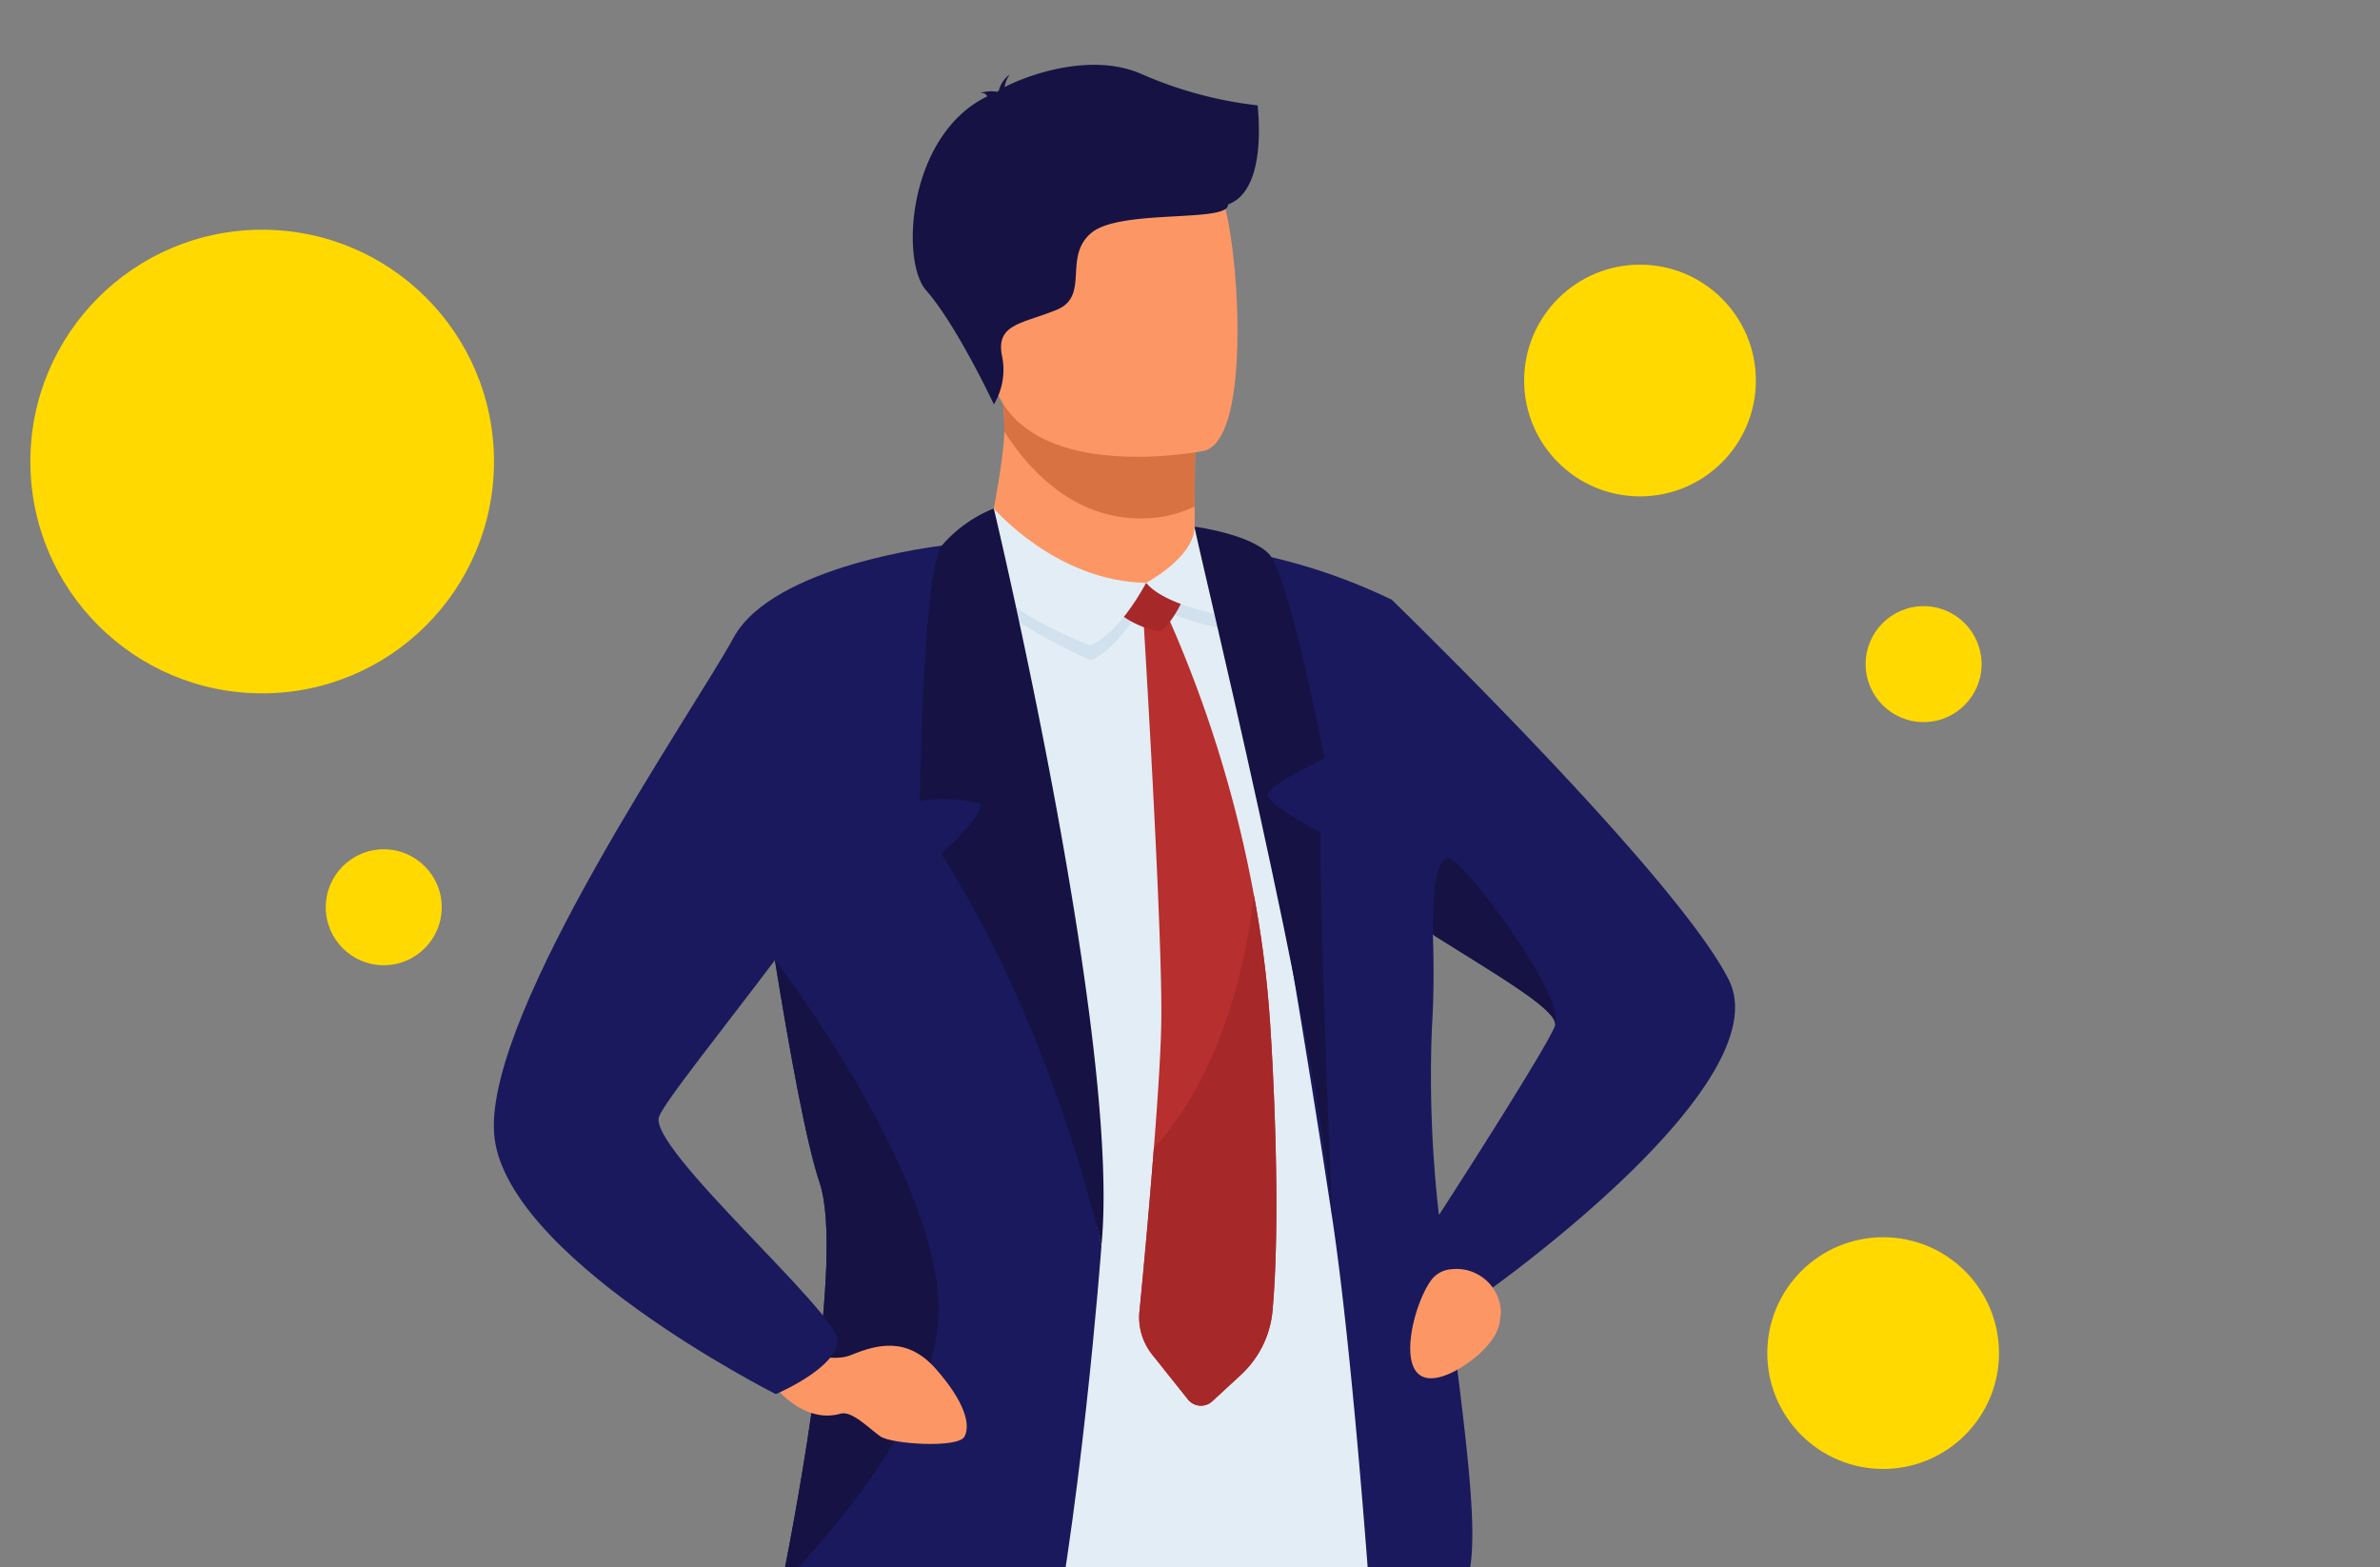
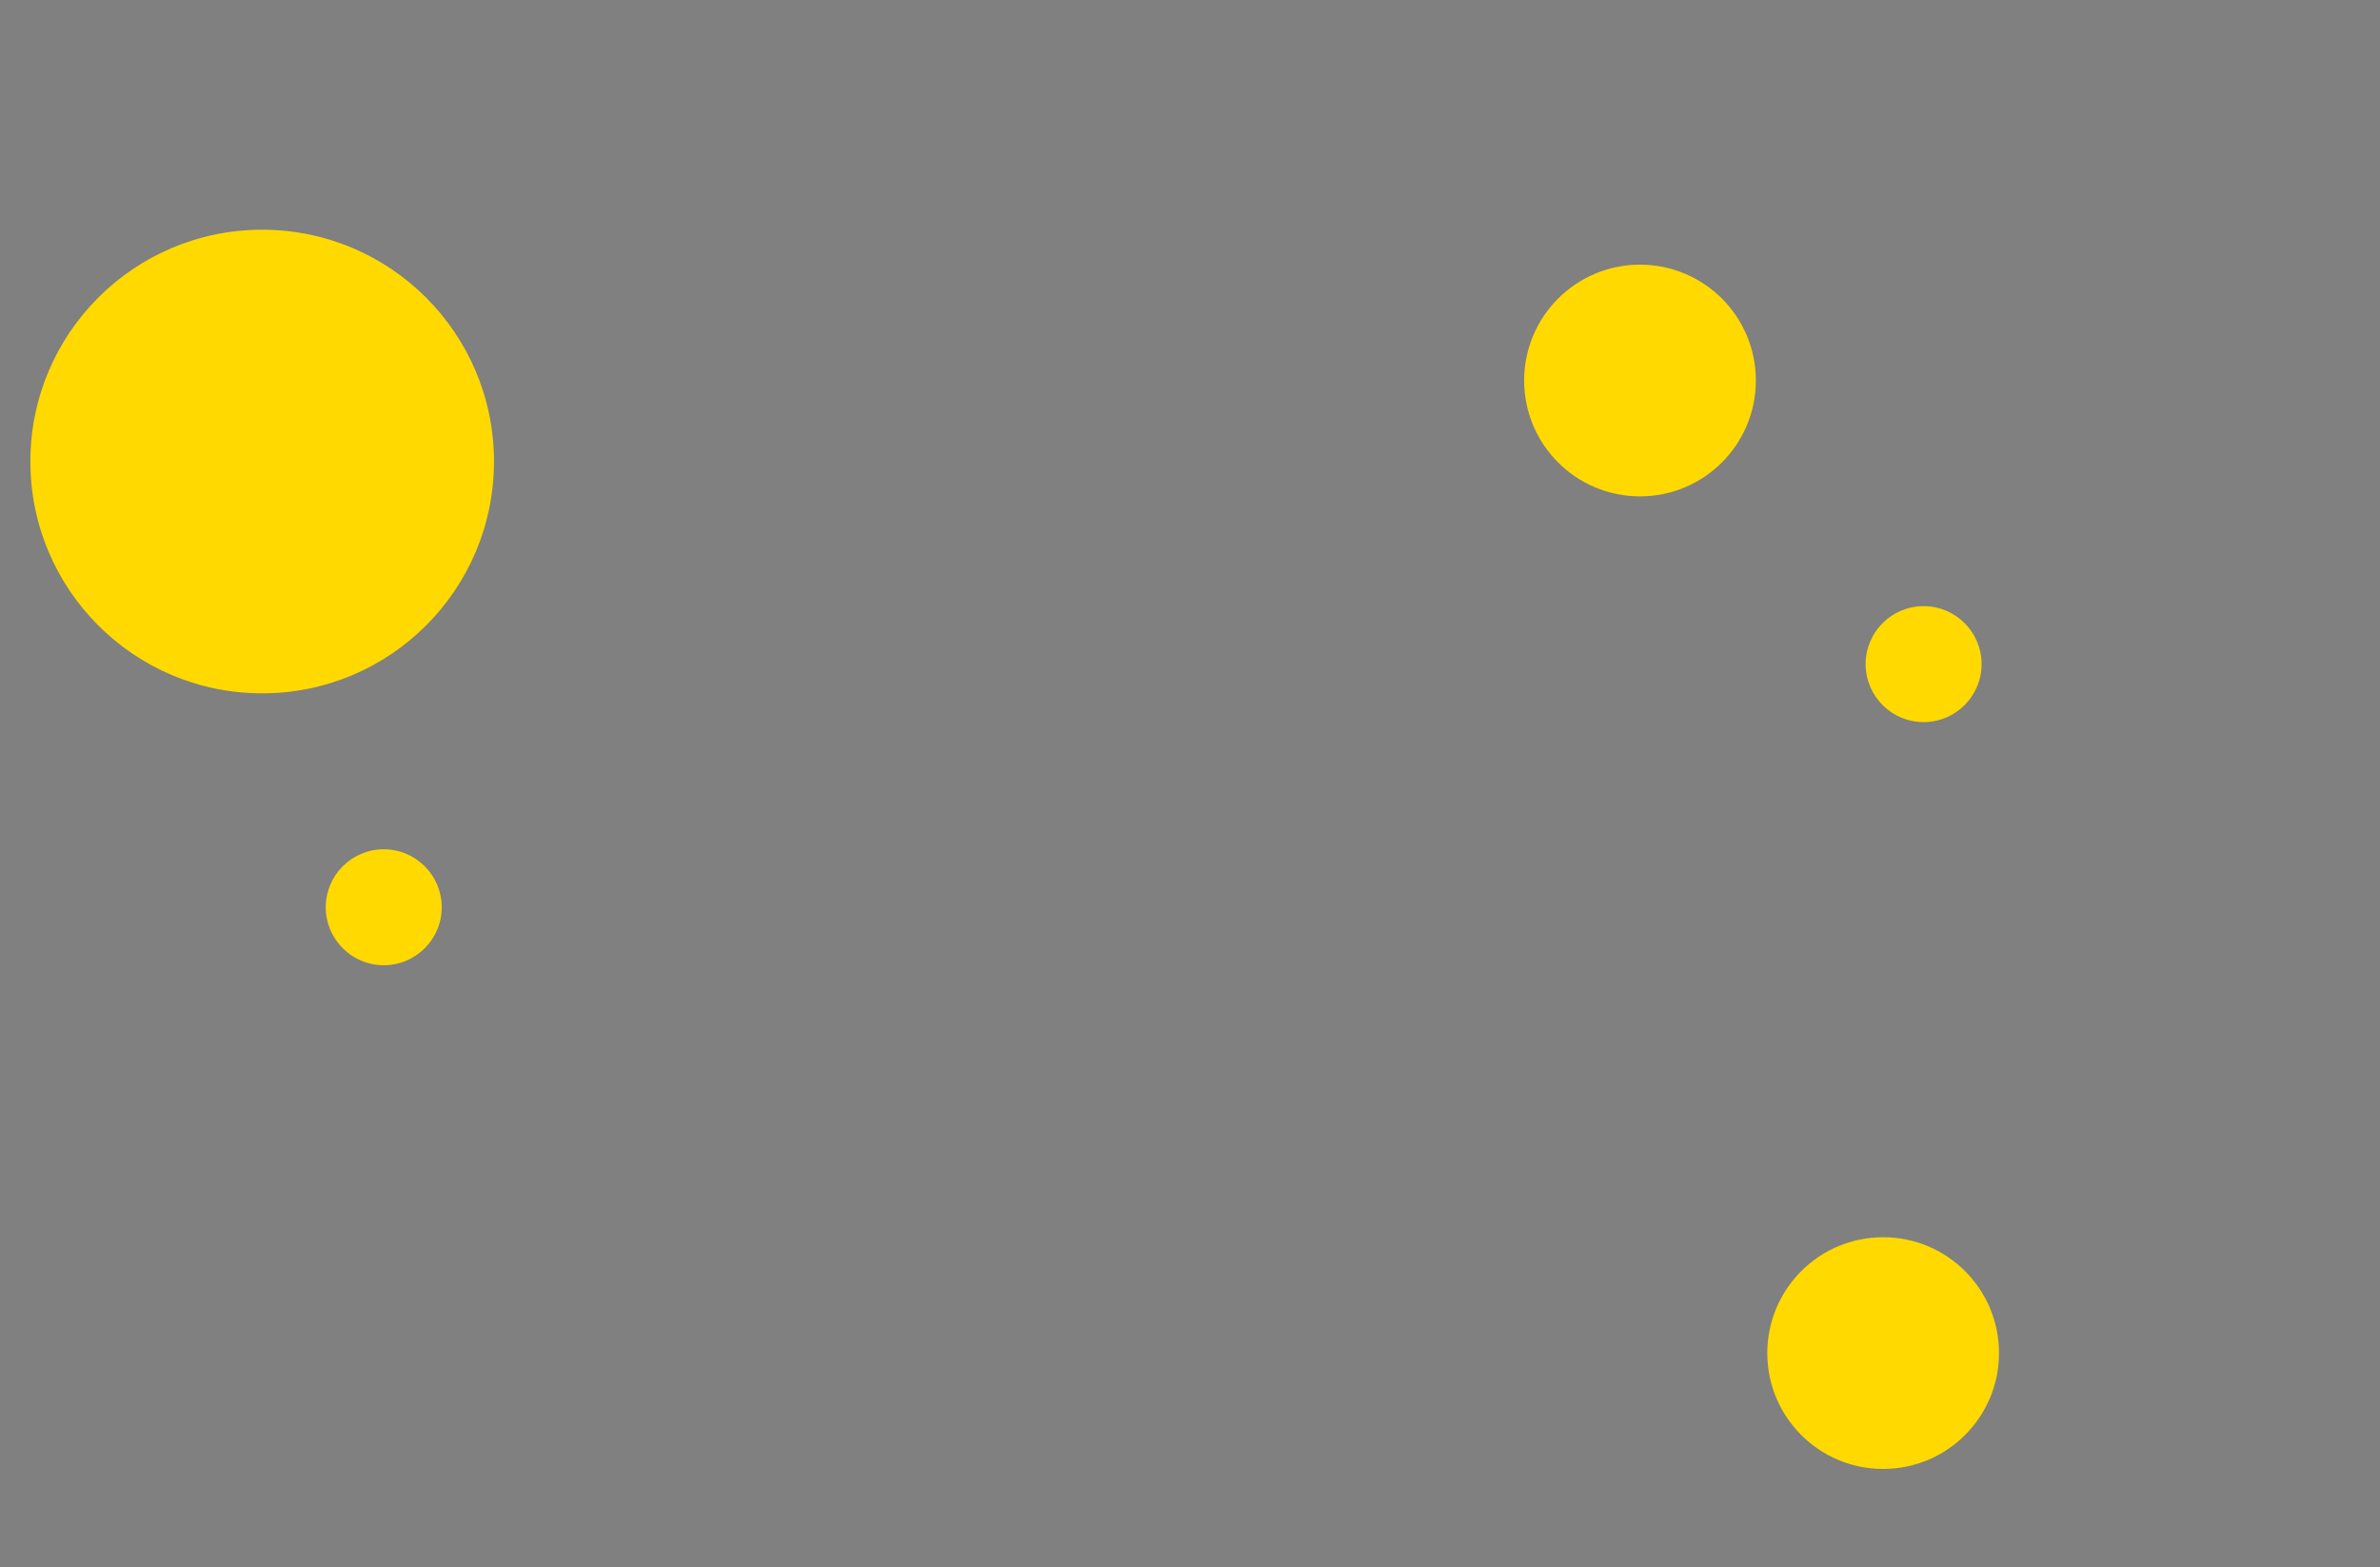
<svg xmlns="http://www.w3.org/2000/svg" width="250" height="164.61" viewBox="0 0 250 164.61">
  <rect x="0" y="0" width="250" height="164.61" fill="#808080" stroke="none" />
  <defs>
    <style>
      .a {
        fill: none;
      }

      .b {
        clip-path: url(#a);
      }

      .c {
        fill: #fc9765;
      }

      .d {
        fill: #d97242;
      }

      .e {
        fill: #22226f;
      }

      .f {
        fill: #161243;
      }

      .g {
        fill: #e3edf5;
      }

      .h {
        fill: #1a195d;
      }

      .i {
        fill: #d1e1ed;
      }

      .j {
        fill: #b72f2e;
      }

      .k {
        fill: #a72829;
      }

      .l {
        fill: #ffd900;
      }
    </style>
    <clipPath id="a">
-       <rect class="a" x="29.99" y="0.3" width="209.5" height="164.61" />
-     </clipPath>
+       </clipPath>
  </defs>
  <g>
    <g class="b">
      <g>
        <path class="c" d="M125.49,53.21v2.11s.58,6.58-7.54,7.55-14.76.83-14.54-4.25c.73-3.94,2-10,2.09-13.3a23.49,23.49,0,0,0-.28-4l15.71-.31,4.63.76Z" />
        <path class="d" d="M125.55,41.82l-.06,11.39a13.22,13.22,0,0,1-5.66,1.25c-7.23,0-11.89-5.3-14.34-9.14a23.49,23.49,0,0,0-.28-4l15.71-.31Z" />
-         <path class="c" d="M104,38.85c1.83,9.81,14.49,9.49,20,8.87,1.54-.17,2.51-.37,2.51-.37,1.74-.46,2.71-3.2,3.16-6.78.89-7.09-.24-17.5-1.44-20.16-1.8-4-5.19-8.34-18-5.21S101.66,26.27,104,38.85Z" />
        <path class="e" d="M124.26,243.39a56.18,56.18,0,0,1,.89,6.56c1.13,22,18.53,72.33,21.64,73.51,4.81,1.81,12.4-2,16.36-3.31a3.4,3.4,0,0,0,2.39-3.87c-8.61-39.61-11.78-96.65-12.93-130.42a153.13,153.13,0,0,0-3.5-28.76s-42.44-11.32-42.69,3C106.19,172.78,120.47,222.48,124.26,243.39Z" />
        <path class="f" d="M124.26,243.39l28.35-57.53a153.13,153.13,0,0,0-3.5-28.76s-42.44-11.32-42.69,3C106.19,172.78,120.47,222.48,124.26,243.39Z" />
-         <path class="e" d="M133.7,160.15,111.27,322.74s-9.85,2.38-17.52.48c0,0-6.56-86.48-6-107.38S83,159.9,88.93,156,133.7,160.15,133.7,160.15Z" />
        <path class="f" d="M132.11,11.07a42.13,42.13,0,0,1-12.24-3.31c-5.37-2.34-12.15.23-14.35,1.39a3.22,3.22,0,0,1,.54-1.32,3,3,0,0,0-1.14,1.68c-.1.07-.15.13-.12.14a3.84,3.84,0,0,0-1.84.12s.5-.07.68.25a.2.2,0,0,0,.09.09c-8.39,4.05-9.16,17.3-6.46,20.37,3.24,3.69,7.13,12,7.13,12a7.12,7.12,0,0,0,.83-5.21C104.64,34,107.45,34,111,32.54s.59-5.6,3.68-8.11,14.46-1,14.31-2.95C133.2,19.94,132.11,11.5,132.11,11.07Z" />
        <path class="g" d="M101.49,61.45l5.16,110.82s43.11.7,41.88-9.05S133,64.84,133,64.84l-31.5-3.39Z" />
-         <path class="h" d="M86.1,124.26c2.56,7.69-2.27,33.51-4,42.26-.38,1.85-.63,2.94-.63,2.94,6,9.71,27.84,9.59,27.84,9.59,4.2-18.59,6.39-48.19,6.39-48.19L98.92,57.32,77.81,76.83s1.6,11.9,3.58,24C82.94,110.43,84.71,120.18,86.1,124.26Z" />
+         <path class="h" d="M86.1,124.26c2.56,7.69-2.27,33.51-4,42.26-.38,1.85-.63,2.94-.63,2.94,6,9.71,27.84,9.59,27.84,9.59,4.2-18.59,6.39-48.19,6.39-48.19L98.92,57.32,77.81,76.83C82.94,110.43,84.71,120.18,86.1,124.26Z" />
        <path class="h" d="M146.2,63v0c1,1,29.8,28.93,35.37,39.87,5.68,11.1-25.94,33.22-25.94,33.22a7.42,7.42,0,0,1-3.45.49c1.49,12.27,3.17,23.6,2.18,28.43-1.8,8.74-9.88,11.67-9.88,11,0-.21-2.08-31.86-4.56-48.2-5.5-36.28-12.06-70.33-12.06-70.33A60.8,60.8,0,0,1,146.2,63Zm17.14,44.72a.28.28,0,0,0,0-.17c0-1.6-6.1-5.13-12.7-9.29l-.13-.13h0c.12,3.4.1,6.74-.1,9.84a127.3,127.3,0,0,0,.74,19.66C154.33,122.73,162.72,109.55,163.34,107.74Z" />
        <g>
          <path class="i" d="M100.27,57.19c-.06-1.06,5-2.52,5-2.52s5.74,7.95,15.18,8.09c0,0-2.69,5.24-5.86,6.6C114.54,69.36,100.58,63.47,100.27,57.19Z" />
          <g>
            <path class="j" d="M133.67,137.66a10.45,10.45,0,0,1-3.33,6.76l-3,2.77a1.75,1.75,0,0,1-2.57-.21L121,142.25a6.26,6.26,0,0,1-1.31-4.47c.35-3.58,1-10.48,1.51-17.13.43-5.39.77-10.63.79-13.81.08-10.18-1.93-42.62-1.93-42.62l2.43.13a130.44,130.44,0,0,1,9.23,29.72,112,112,0,0,1,1.69,13.36S134.71,126,133.67,137.66Z" />
            <path class="k" d="M133.67,137.66a10.45,10.45,0,0,1-3.33,6.76l-3,2.77a1.75,1.75,0,0,1-2.57-.21L121,142.25a6.26,6.26,0,0,1-1.31-4.47c.35-3.58,1-10.48,1.51-17.13,6.74-7.57,9.48-18,10.52-26.58a112,112,0,0,1,1.69,13.36S134.71,126,133.67,137.66Z" />
          </g>
          <path class="i" d="M120.4,62.57s5-3,5-6.18c0,0,3.24-.4,4.65,1.16,0,0,1.19,5.52-.39,8.72C129.68,66.27,122.47,65.17,120.4,62.57Z" />
          <path class="k" d="M117,62.1l6.78-1.63a1,1,0,0,1,.86,1.18c0,1.11-1.91,4.34-2.74,4.6S115.4,64.33,117,62.1Z" />
-           <path class="g" d="M101.06,56.65c-.06-1.06,3.33-3.24,3.33-3.24s6.57,7.67,16,7.81c0,0-2.69,5.24-5.86,6.59C114.54,67.81,101.37,62.93,101.06,56.65Z" />
          <path class="g" d="M120.4,61.22s5.06-2.69,5.08-5.9A16,16,0,0,1,130,58.23a9.26,9.26,0,0,1-.27,6.68S122.47,63.81,120.4,61.22Z" />
        </g>
        <path class="c" d="M157.66,138a4.67,4.67,0,0,0-5.28-4.67,2.89,2.89,0,0,0-2,1.08c-1.92,2.56-3.75,10-.34,10.35,1.38.14,3.16-.83,4.53-1.87s3-2.72,3-4.47Z" />
        <path class="f" d="M82.1,166.52C88.28,160.08,99,147.43,98.58,137c-.5-14.55-17.19-36.2-17.19-36.2,1.55,9.59,3.32,19.34,4.71,23.42C88.66,132,83.83,157.77,82.1,166.52Z" />
        <path class="c" d="M82.3,141.21s4.44,2.22,7.14,1.11,5.87-1.94,8.88,1.49,3.65,5.81,3,7.08-7.67.8-8.83,0-3-2.74-4.18-2.4c-3.23.93-6-1.53-7.47-3.49C79.94,143.82,82.42,143.24,82.3,141.21Z" />
        <path class="h" d="M98.92,57.32s-17.7,2-21.87,9.67-25.88,38.94-25.16,51.92,29.6,27.53,29.6,27.53,6.4-2.7,6.49-5.61-20-20.3-18.75-23.54S92.54,88.38,94.68,79.91,98.92,57.32,98.92,57.32Z" />
        <path class="f" d="M150.55,98.15l.13.13c6.6,4.16,12.7,7.69,12.7,9.29.88-2.82-7.7-14.59-10.47-17S150.55,98.15,150.55,98.15Z" />
-         <path class="f" d="M104.39,53.41s13.44,56.27,11.3,77.47c0,0-4.94-22.65-16.83-41.21,0,0,4.34-3.81,4.11-5.22a14.76,14.76,0,0,0-6.35-.31s.35-24.26,2.3-26.82A14.17,14.17,0,0,1,104.39,53.41Z" />
        <path class="f" d="M125.48,55.32c-.18.08,13.32,55,14.45,72.56,0,0-1.34-31.36-1.21-40.4,0,0-5.58-3-5.58-4s6-3.84,6-3.84-3.77-19.31-5.83-21.44S125.48,55.32,125.48,55.32Z" />
      </g>
    </g>
    <circle class="l" cx="27.54" cy="48.48" r="24.35" />
    <circle class="l" cx="172.27" cy="39.97" r="12.17" />
    <circle class="l" cx="197.81" cy="142.13" r="12.17" />
    <circle class="l" cx="202.06" cy="69.76" r="6.09" />
    <circle class="l" cx="40.31" cy="95.3" r="6.09" />
  </g>
</svg>